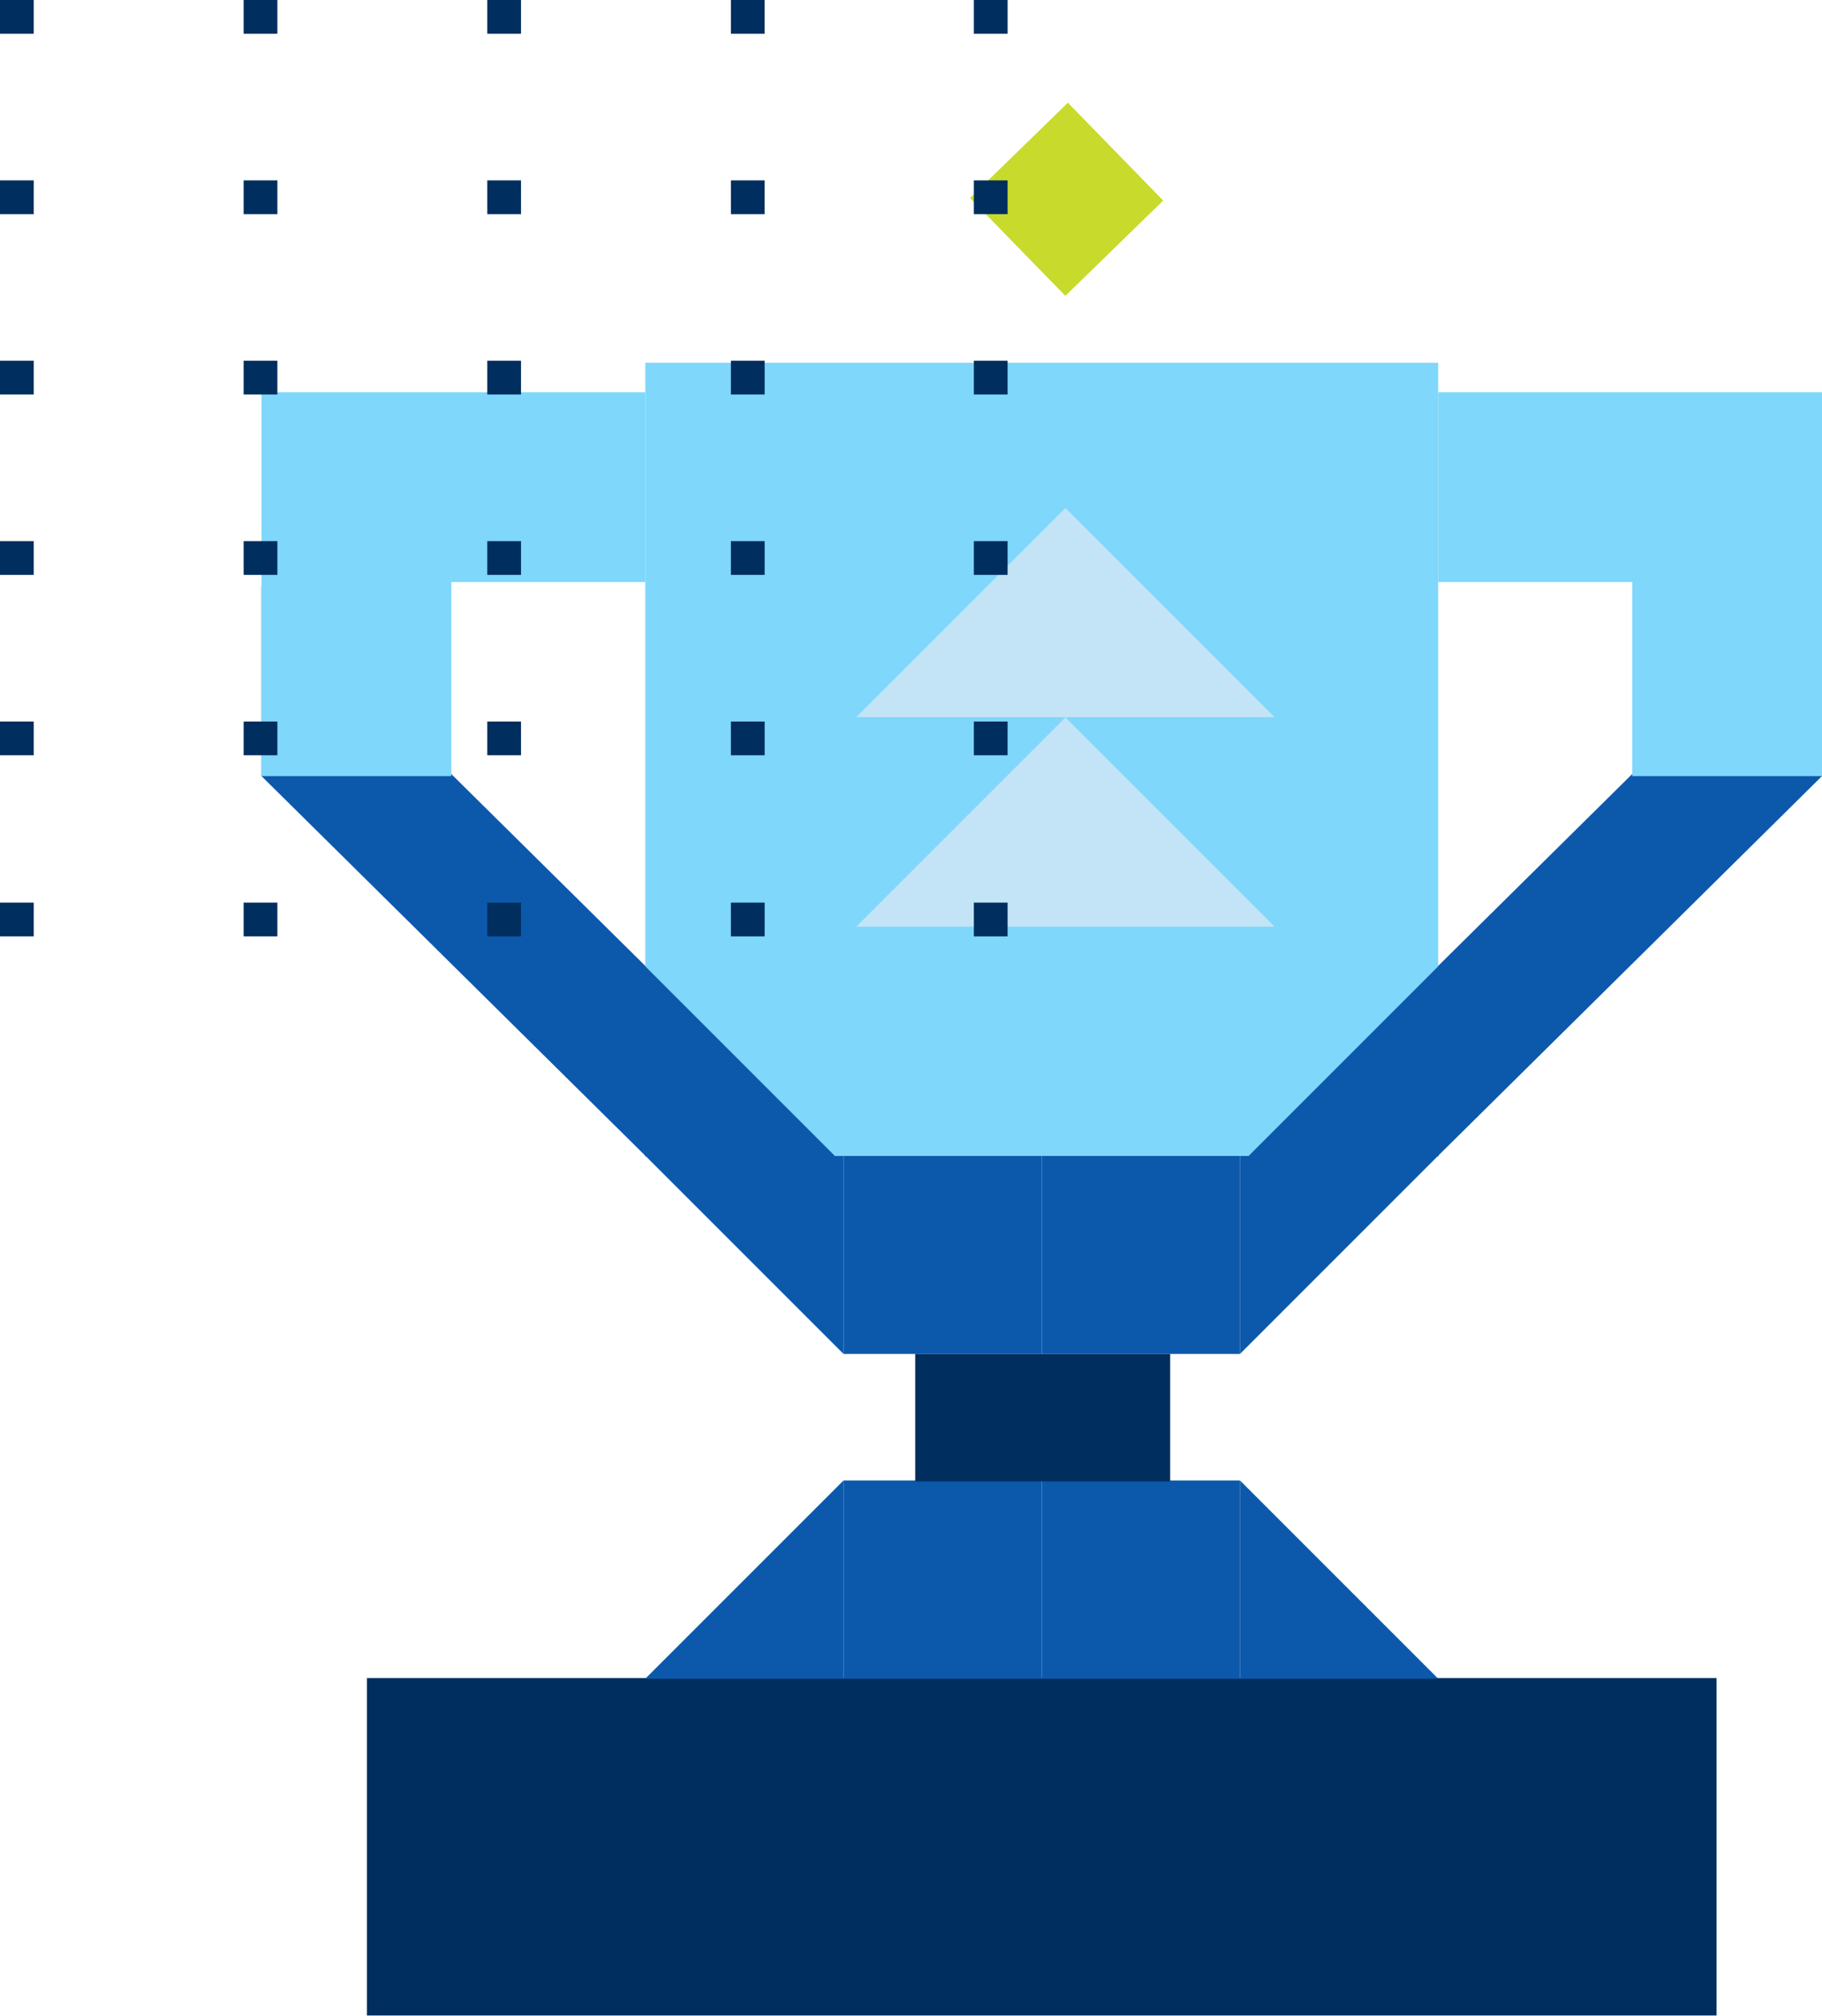
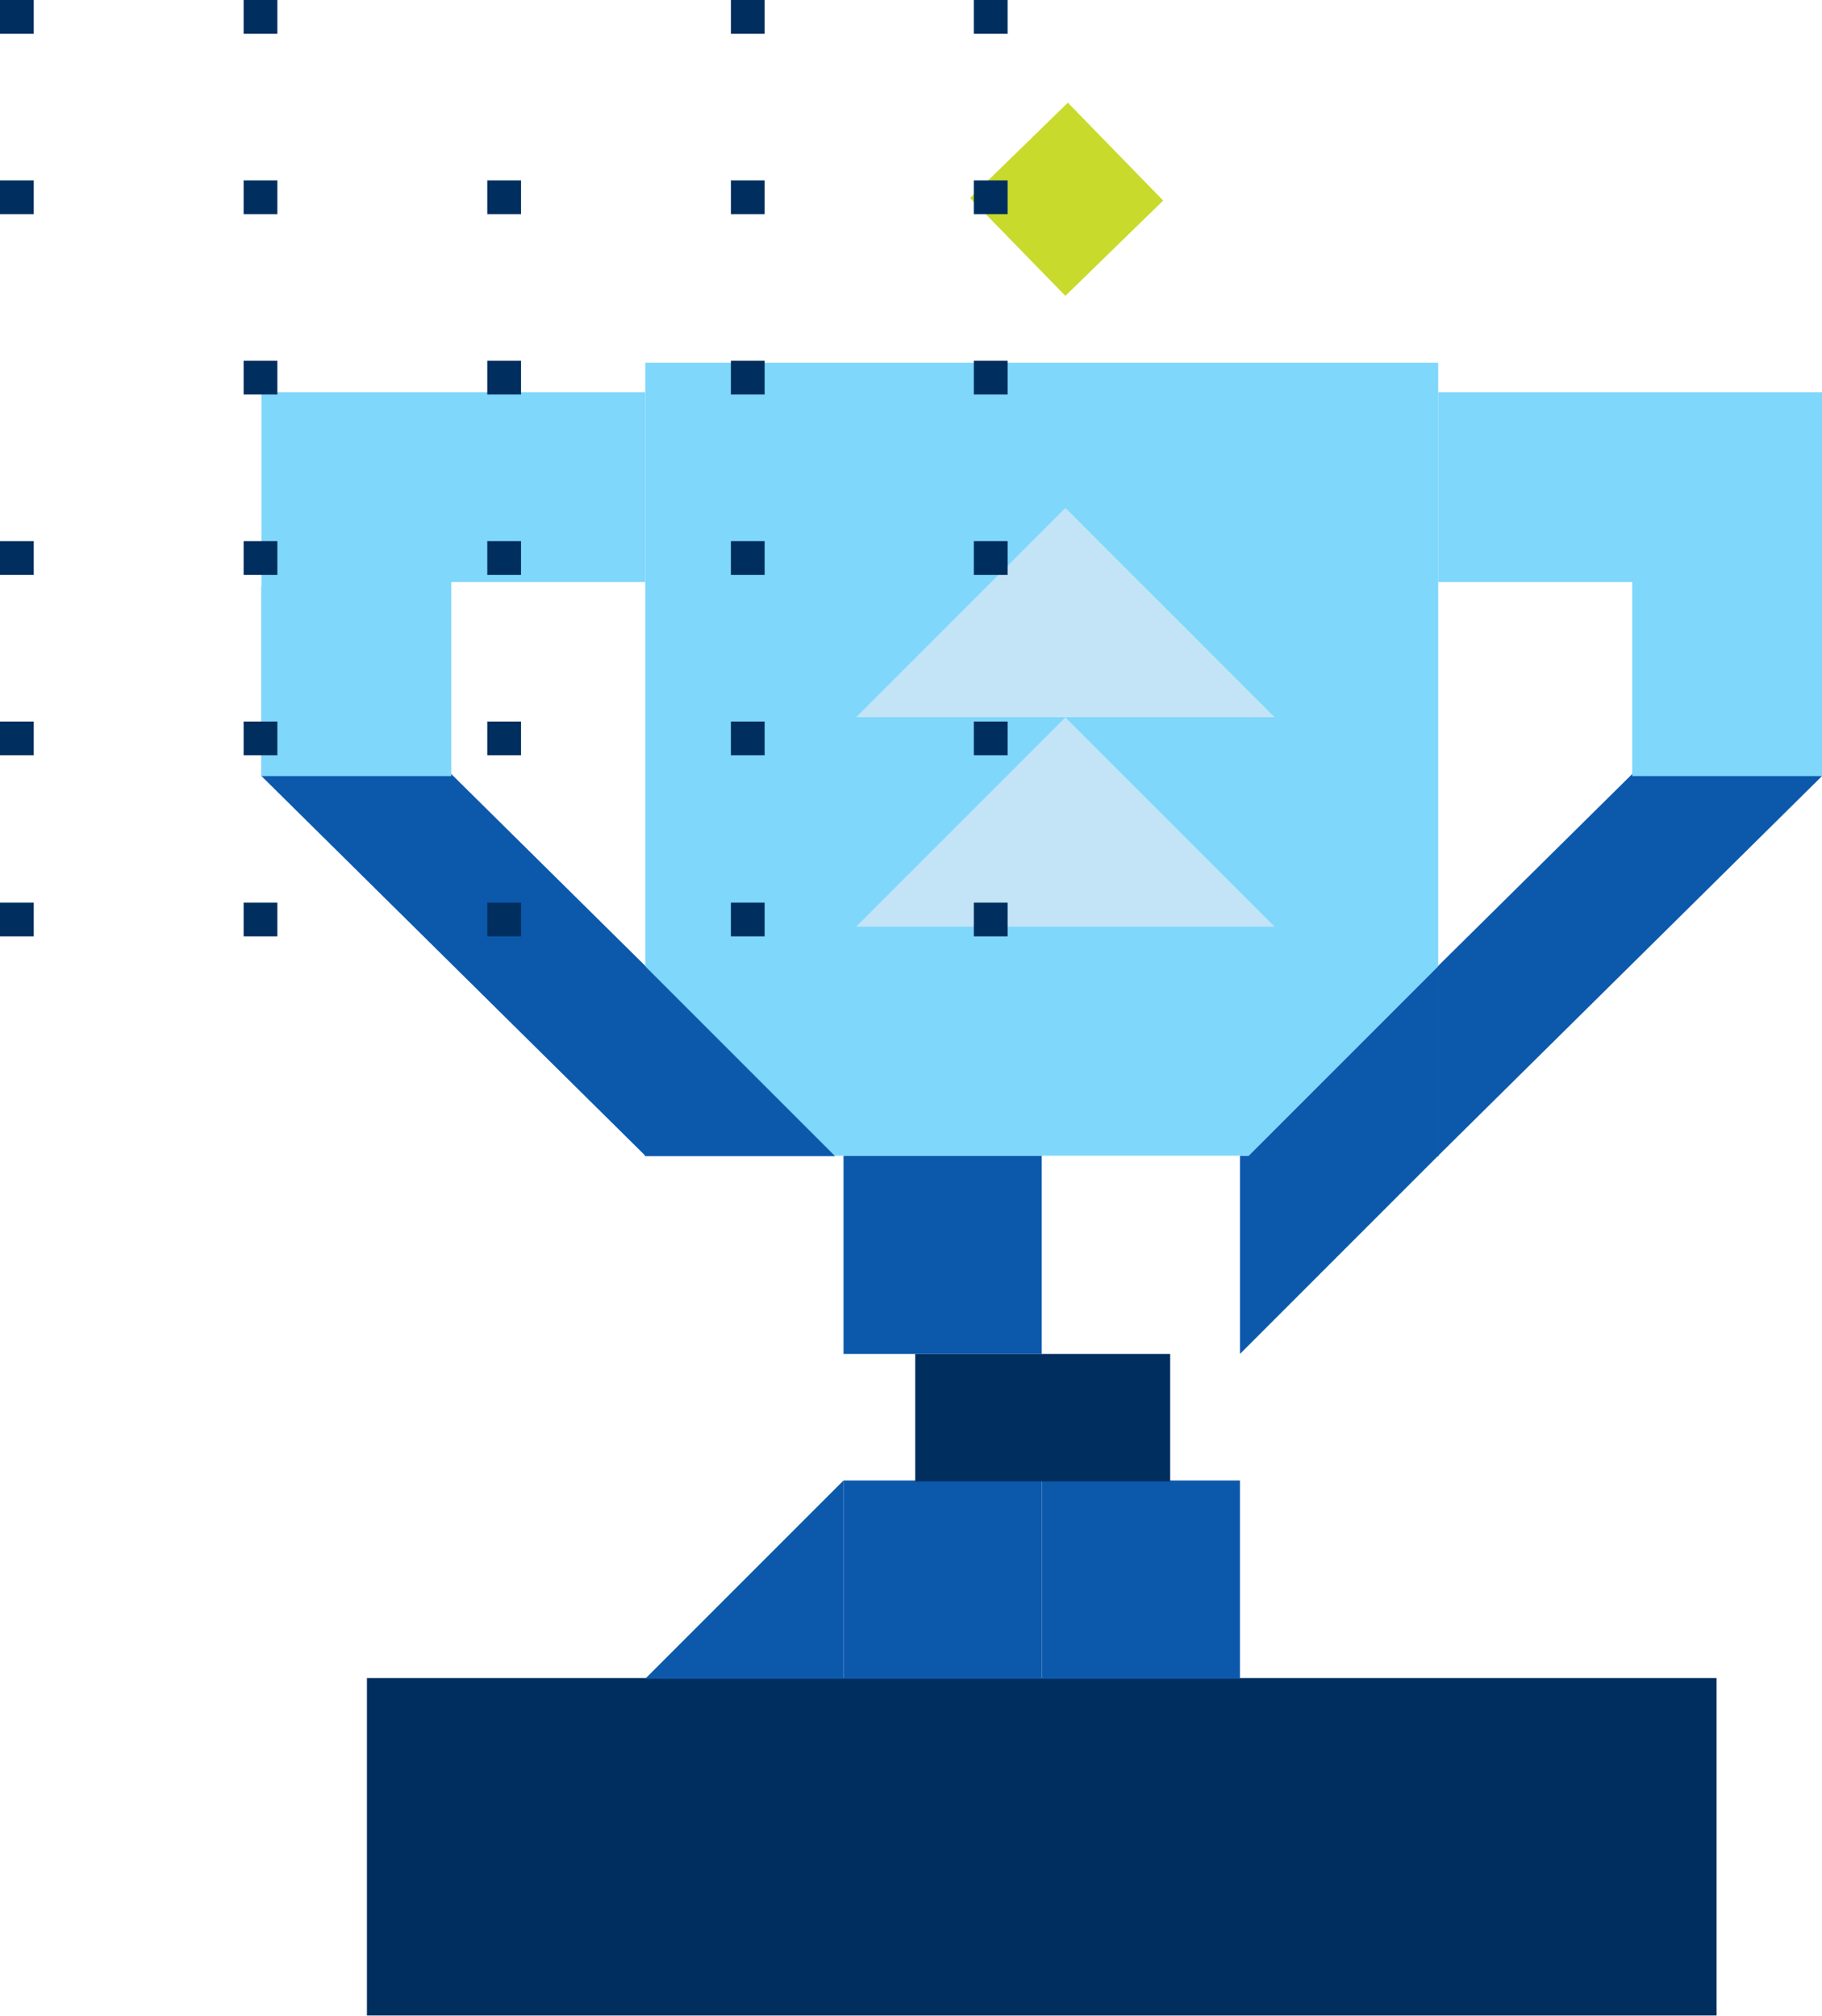
<svg xmlns="http://www.w3.org/2000/svg" width="432" height="478" viewBox="0 0 432 478" fill="none">
  <path fill-rule="evenodd" clip-rule="evenodd" d="M167 397.848H87V477.848H167H247H327H407V397.848H327H247H167Z" fill="#002E5E" />
  <path d="M200 398V351L153 398H200Z" fill="#0C59AC" />
  <rect x="247" y="351" width="47" height="47" fill="#0C59AC" />
  <rect x="200" y="351" width="47" height="47" fill="#0C59AC" />
-   <path d="M294 398H341L294 351V398Z" fill="#0C59AC" />
  <path d="M294 274L294 321L341 274L294 274Z" fill="#0C59AC" />
  <rect x="247" y="321" width="47" height="47" transform="rotate(180 247 321)" fill="#0C59AC" />
-   <rect x="294" y="321" width="47" height="47" transform="rotate(180 294 321)" fill="#0C59AC" />
-   <path d="M200 274L153 274L200 321L200 274Z" fill="#0C59AC" />
  <path fill-rule="evenodd" clip-rule="evenodd" d="M247.225 321H217V351.225H247.225H277.45V321H247.225Z" fill="#002E5E" />
  <rect x="153" y="86" width="188" height="188" fill="#7FD7FB" />
  <path d="M302.229 219.694L203 219.694L252.614 170.079L302.229 219.694Z" fill="#C3E4F6" />
  <path d="M302.229 170.038L203 170.038L252.614 120.424L302.229 170.038Z" fill="#C3E4F6" />
  <path d="M253.194 24.351L230 46.951L252.6 70.145L275.794 47.545L253.194 24.351Z" fill="#C8DA2B" />
  <path d="M341 229L386.5 184L432 139L432 184L341 274L341 229Z" fill="#0C59AC" />
  <path fill-rule="evenodd" clip-rule="evenodd" d="M432 138V93H387H341V138H387V184H432V138Z" fill="#7FD7FB" />
  <path d="M341.103 229V274.103H295.999L341.103 229Z" fill="#0C59AC" />
  <path d="M153 229L107.5 184L62 139L62 184L153 274L153 229Z" fill="#0C59AC" />
  <path fill-rule="evenodd" clip-rule="evenodd" d="M62 138V93H107H153V138H107V184H62V138Z" fill="#7FD7FB" />
  <path d="M152.897 229V274.103H198.001L152.897 229Z" fill="#0C59AC" />
  <rect y="-1.52588e-05" width="8" height="8" fill="#002E5E" />
  <rect y="42.766" width="8" height="8" fill="#002E5E" />
-   <rect y="85.532" width="8" height="8" fill="#002E5E" />
  <rect y="128.298" width="8" height="8" fill="#002E5E" />
  <rect y="171.064" width="8" height="8" fill="#002E5E" />
  <rect y="214" width="8" height="8" fill="#002E5E" />
  <rect x="57.766" y="-1.52588e-05" width="8" height="8" fill="#002E5E" />
  <rect x="57.766" y="42.766" width="8" height="8" fill="#002E5E" />
  <rect x="57.766" y="85.532" width="8" height="8" fill="#002E5E" />
  <rect x="57.766" y="128.298" width="8" height="8" fill="#002E5E" />
  <rect x="57.766" y="171.064" width="8" height="8" fill="#002E5E" />
  <rect x="57.766" y="214" width="8" height="8" fill="#002E5E" />
-   <rect x="115.532" y="-1.52588e-05" width="8" height="8" fill="#002E5E" />
  <rect x="115.532" y="42.766" width="8" height="8" fill="#002E5E" />
  <rect x="115.532" y="85.532" width="8" height="8" fill="#002E5E" />
  <rect x="115.532" y="128.298" width="8" height="8" fill="#002E5E" />
  <rect x="115.532" y="171.064" width="8" height="8" fill="#002E5E" />
  <rect x="115.532" y="214" width="8" height="8" fill="#002E5E" />
  <rect x="173.299" y="-1.52588e-05" width="8" height="8" fill="#002E5E" />
  <rect x="230.904" y="-1.52588e-05" width="8" height="8" fill="#002E5E" />
  <rect x="173.299" y="42.766" width="8" height="8" fill="#002E5E" />
  <rect x="230.904" y="42.766" width="8" height="8" fill="#002E5E" />
  <rect x="173.299" y="85.532" width="8" height="8" fill="#002E5E" />
  <rect x="230.904" y="85.532" width="8" height="8" fill="#002E5E" />
  <rect x="173.299" y="128.298" width="8" height="8" fill="#002E5E" />
  <rect x="230.904" y="128.298" width="8" height="8" fill="#002E5E" />
  <rect x="173.299" y="171.064" width="8" height="8" fill="#002E5E" />
  <rect x="173.299" y="214" width="8" height="8" fill="#002E5E" />
  <rect x="230.904" y="171.064" width="8" height="8" fill="#002E5E" />
  <rect x="230.904" y="214" width="8" height="8" fill="#002E5E" />
</svg>